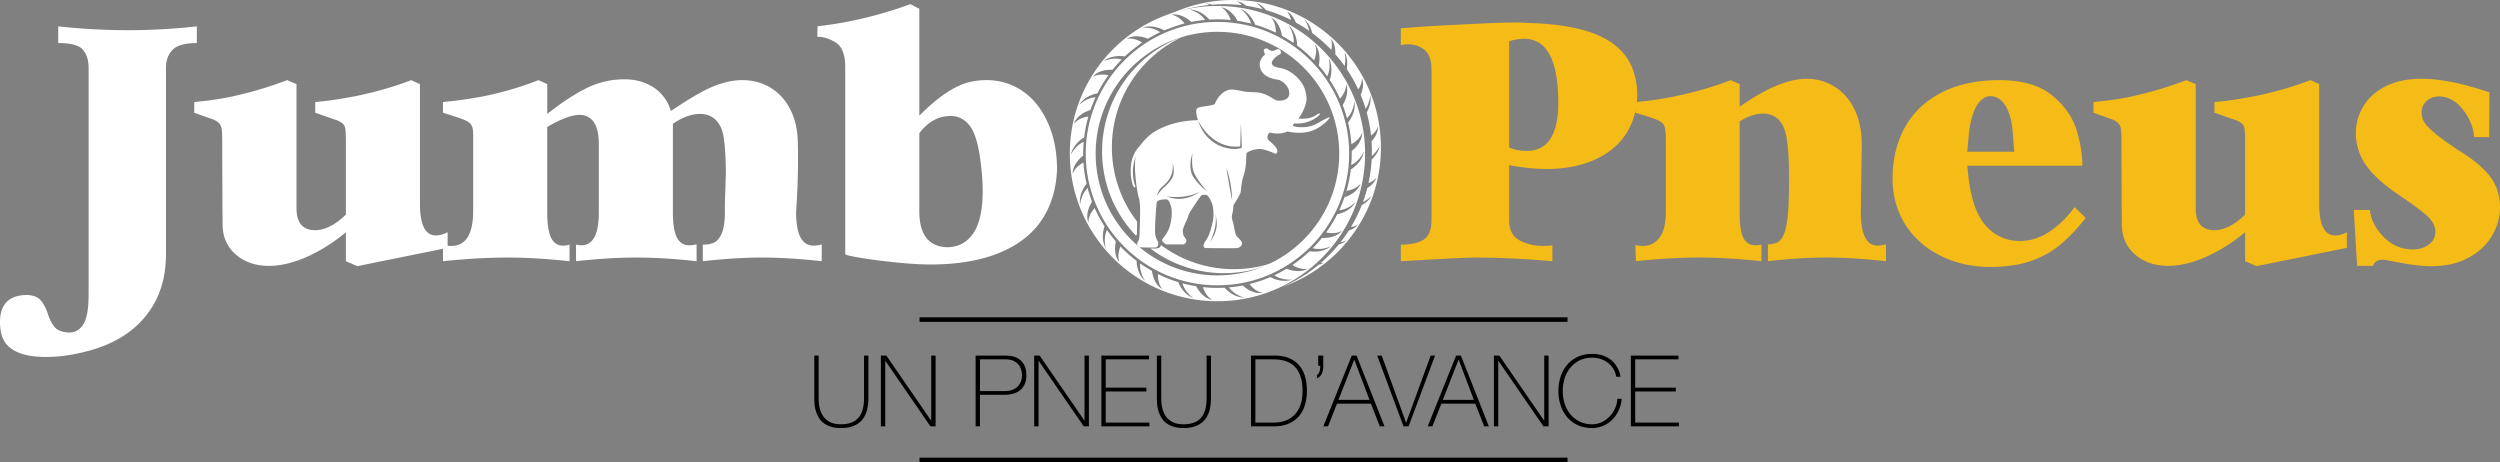
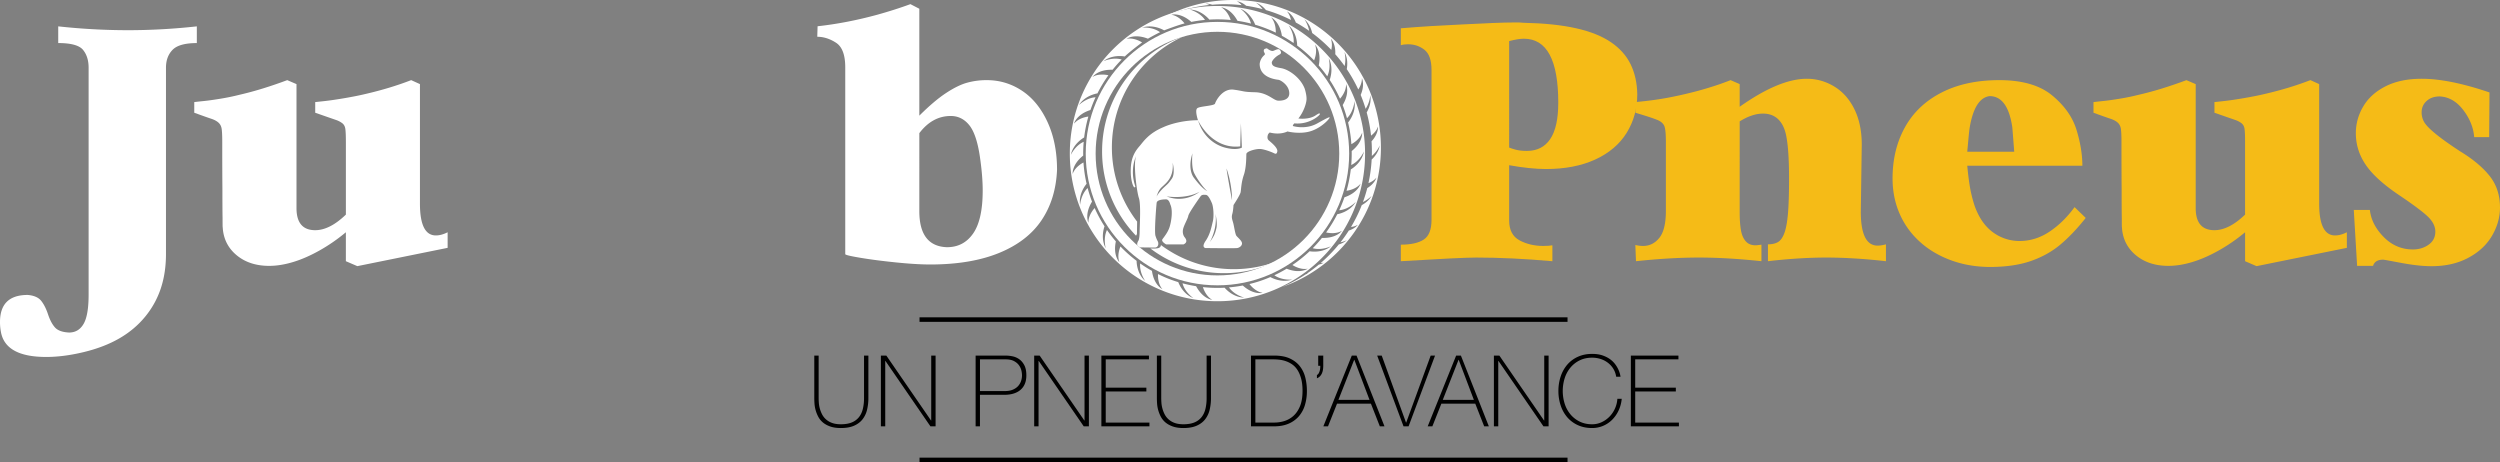
<svg xmlns="http://www.w3.org/2000/svg" viewBox="0 0 9112.67 1684.63">
  <rect x="0" y="0" width="9112.67" height="1684.63" fill="#808080" stroke="none" />
  <defs>
    <style>.cls-1,.cls-3{fill:#fff;}.cls-2{fill:none;}.cls-3{opacity:0.5;}.cls-4{fill:#f5bb17;}</style>
  </defs>
  <title>logo</title>
  <g id="Layer_2" data-name="Layer 2">
    <g id="Layer_1-2" data-name="Layer 1">
      <path class="cls-1" d="M4846.75,428.25c-1.9-1.33-1.14-3-45,21.46s-89.08,9.59-89.08,9.59c-.76-4,5.32-9.59,5.32-9.59,55.65,5.13,91.74-29.25,92.88-33s-2.85-3.23-2.85-3.23c-2.28.38-11,6.08-11,6.08-25.07,18-64.39,12.35-64.39,12.35,19-23.55,29.25-54.51,29.82-70.28S4756,324,4756,324c-14.62-39.89-57.36-70.85-86.61-75.59s-31.53-10.45-33.43-17.85,9.5-18.43,15.2-23.36a73.92,73.92,0,0,1,13.67-8.83c5.51-3.42,6.27-8.26,1-15.86s-17.09.76-25.26,3-21.08-8.36-21.08-8.36c-2.61-1.95-5.68,0-5.68,0-11,1.71-6.2,12.9-6.2,12.9,5.57,7.66,1.39,10.44,1.39,10.44a49.32,49.32,0,0,0-17.4,32.36c0,51.85,61.94,57.07,68.9,58.11s39,19.14,39,49.41S4658,366.83,4658,366.83c-16.7-1.39-38.28-29.58-83.86-30.62s-36.19-3.83-77.25-9.39-65.42,41.41-67.86,50.46-55.68,9.4-65.07,17.4,2.78,43.5,2.78,43.5,48.14,107.28,154,95.41l2.42-84.65,3.53,89.14s-18.5,11.3-61.34,0c-43.18-11.4-82.48-45.83-98.58-99.89-75.51.7-125.62,25.06-125.62,25.06-55,23-73.77,53.59-87,68.9s-30.62,37.23-32.36,81.43,9,66.81,12.18,68.9,4.52-2.78,4.52-2.78c-21.92-63,3.13-111.7,3.13-111.7-11.83,27.49,2.09,131.19,9.74,153.81s3.13,95,2.78,122.14-4.18,32.71-4.18,32.71c-12.87,20.53,4.18,23.66,4.18,23.66v1.39l56.16.7c12.66-1,13.44-15.31,10.3-21.92s-3.83-6.26-8.7-20.53,2.78-108.92,4.18-120.4,23.32-12.88,34.45-12.88,15,17.75,15,17.75c11.48,22.62,3.13,67.85-3.13,85.6s-18.79,33.06-25.05,41.76,13.57,19.14,13.57,19.14h63c18.79-8.7,7-22.62,3.48-27.14s-8.7-16.35-4.18-31.67,16.35-34.8,18.3-45.58,40.16-64.72,44.68-71,11.14-5.92,19.49-5.22,15.66,16.35,21.57,29.58,8.35,49.07,3.48,67.86-9,45.24-26.1,70.29,0,26.1,0,26.1,106.83,1.39,115.18,0,18.1-8.35,17.4-17.75-16-20.88-20.53-27.14-8.35-35.5-11.83-47.67-6.61-19.49-3.13-31.32,4.52-32.71,4.52-32.71c2.78-4.52,24.36-37.23,26.1-47.33s2.09-35.14,11.48-62.29,8.91-66.44,9.3-76.32S4575,543.16,4590.91,543s44.26,11.4,50,14.06,12.73,8,15-5.32-24.5-34.19-31-39.89-5.13-14.25-3.61-19.56,7-9.31,7-9.31c39.32,10.26,64.58-3.8,64.58-3.8s47.48,12.16,88.13-2.09S4848.65,429.58,4846.75,428.25Zm-603,253.95c-11,10.18-24.06,25.57-28,34.73-.67,2.53-1,4.09-1,4.09a9.51,9.51,0,0,1,1-4.09c1.73-6.54,5.94-19.62,13.95-29.37,12.9-15.72,50.12-33.46,44.74-94.73,0,0,10.42,39.59-3.23,58.73C4258,669.95,4259.2,667.88,4243.75,682.2Zm8.47,33.58s68.93,11.69,120.53-16.93C4372.75,698.85,4321.15,743.19,4252.22,715.78Zm99.6-67.92s-24.63-28-5.28-88.89c0,0-5.24,48,6,71.35s36.68,57.64,48,66.11C4400.56,696.43,4384.87,692,4351.82,647.86Zm82,184.38c-5.65,23-9.5,29.79-24.36,50.83,0,0,29-48.78,21-103.6C4430.39,779.47,4438.63,812.53,4433.79,832.25Zm57.06-102s-18.54-98.36-20.15-116.1C4470.7,614.2,4490.76,666.35,4490.86,730.29Z" />
      <path class="cls-1" d="M4437.67,79.8c-265.16,0-480.12,215-480.12,480.12s215,480.12,480.12,480.12,480.12-215,480.12-480.12S4702.84,79.8,4437.67,79.8Zm0,924.09c-245.2,0-444-198.77-444-444s198.77-444,444-444,444,198.77,444,444S4682.87,1003.89,4437.67,1003.89Z" />
      <path class="cls-1" d="M4646.9,955.19a444.71,444.71,0,0,1-415.25-62c-.29,4.24-2.4,9.37-10.31,11.31s-19.49,1.75-28.22,1.17a444.44,444.44,0,0,0,453.78,49.47Z" />
      <path class="cls-1" d="M4144.92,807.78a442,442,0,0,1-92-270.58c0-178.9,105.82-333.08,258.28-403.38-171.4,61.51-294,225.43-294,418A442.47,442.47,0,0,0,4141,859.29l3.31-6.52Z" />
      <path class="cls-2" d="M4171,100.33c12.46,0,37.13,2.21,57.3,16.83l.38-.17C4208.16,102.27,4183.14,100.3,4171,100.33Z" />
      <path class="cls-2" d="M4162.92,100.63l.88-.08a84.24,84.24,0,0,1,25.9-4.27A84.33,84.33,0,0,0,4162.92,100.63Z" />
      <path class="cls-2" d="M4106.42,141.45l.52-.1c1.35-.95,14-9.35,36.79-9C4119.36,131.88,4106.42,141.45,4106.42,141.45Z" />
      <path class="cls-2" d="M4117.17,140.31c24-.21,45.55,14.23,45.55,14.23l.19-.12C4160.84,153.07,4140.08,140,4117.17,140.31Z" />
      <path class="cls-2" d="M4925.7,601.16,4924.46,617s39.5-22.16,47.22-65C4971.69,551.91,4957.26,586.3,4925.7,601.16Z" />
      <path class="cls-2" d="M4914,446.08s30-33.92,23.2-77c0,0-2.31,37.22-27.22,61.64Z" />
      <path class="cls-2" d="M4914,446.08s30-33.92,23.2-77c0,0-2.31,37.22-27.22,61.64Z" />
      <path class="cls-2" d="M4925.7,601.16,4924.46,617s39.5-22.16,47.22-65C4971.69,551.91,4957.26,586.3,4925.7,601.16Z" />
      <path class="cls-2" d="M4914,446.08s30-33.92,23.2-77c0,0-2.31,37.22-27.22,61.64Z" />
      <path class="cls-2" d="M4925.7,601.16,4924.46,617s39.5-22.16,47.22-65C4971.69,551.91,4957.26,586.3,4925.7,601.16Z" />
      <path class="cls-1" d="M4106.94,141.35l-.14.1a53.48,53.48,0,0,1,10.37-1.14A53.86,53.86,0,0,0,4106.94,141.35Z" />
      <path class="cls-1" d="M4163.8,100.56l-.25.08s2.79-.29,7.39-.3C4167.53,100.32,4165,100.46,4163.8,100.56Z" />
      <path class="cls-2" d="M4914,446.08s30-33.92,23.2-77c0,0-2.31,37.22-27.22,61.64Z" />
      <path class="cls-2" d="M4925.7,601.16,4924.46,617s39.5-22.16,47.22-65C4971.69,551.91,4957.26,586.3,4925.7,601.16Z" />
      <path class="cls-2" d="M4914,446.08s30-33.92,23.2-77c0,0-2.31,37.22-27.22,61.64Z" />
      <path class="cls-2" d="M4925.7,601.16,4924.46,617s39.5-22.16,47.22-65C4971.69,551.91,4957.26,586.3,4925.7,601.16Z" />
      <path class="cls-2" d="M4914,446.08s30-33.92,23.2-77c0,0-2.31,37.22-27.22,61.64Z" />
      <path class="cls-2" d="M4925.7,601.16,4924.46,617s39.5-22.16,47.22-65C4971.69,551.91,4957.26,586.3,4925.7,601.16Z" />
      <path class="cls-2" d="M4914,446.08s30-33.92,23.2-77c0,0-2.31,37.22-27.22,61.64Z" />
      <path class="cls-2" d="M4925.7,601.16,4924.46,617s39.5-22.16,47.22-65C4971.69,551.91,4957.26,586.3,4925.7,601.16Z" />
      <path class="cls-2" d="M4914,446.08s30-33.92,23.2-77c0,0-2.31,37.22-27.22,61.64Z" />
      <path class="cls-2" d="M4925.7,601.16,4924.46,617s39.5-22.16,47.22-65C4971.69,551.91,4957.26,586.3,4925.7,601.16Z" />
      <path class="cls-2" d="M4914,446.06v0s30-33.92,23.2-77c0,0,0,.31-.07.88C4943.23,411,4916.22,443.47,4914,446.06Z" />
      <path class="cls-2" d="M4925.7,601.16,4924.46,617s39.5-22.16,47.22-65C4971.69,551.91,4957.26,586.3,4925.7,601.16Z" />
-       <path class="cls-1" d="M4907.71,695.29l-7.56,24,.45-.16q4.06-11.81,7.53-23.88Z" />
      <path class="cls-2" d="M4925.79,616.15c6.89-4.27,39-26,45.9-64.25,0,0-14.23,33.88-45.31,48.91.44-.2.95-.45,1.54-.76C4932.12,597.88,4925.81,616.1,4925.79,616.15Z" />
      <path class="cls-2" d="M4901.72,761.85l.74-.26Z" />
      <path class="cls-2" d="M4904.21,760.92l1.14-.45Z" />
      <path class="cls-2" d="M4890.15,765.11l.4-.08Z" />
      <path class="cls-2" d="M4886.84,765.71l.63-.1Z" />
      <path class="cls-2" d="M4893.29,764.4l.28-.07Z" />
      <path class="cls-2" d="M4896.26,763.61l.31-.08Z" />
      <path class="cls-2" d="M4899.07,762.75l.46-.14Z" />
      <path class="cls-2" d="M4883.36,766.18l1-.11Z" />
-       <path class="cls-2" d="M4941.34,736.57c-20.54,34.35-60,42.88-66.28,44l-.07.15s44.72-7.17,66.77-44.75a113.44,113.44,0,0,1-33,23A113.65,113.65,0,0,0,4941.34,736.57Z" />
      <path class="cls-2" d="M4906.55,760l1.65-.71Z" />
      <path class="cls-2" d="M4834.1,847.33l0,0c.55.13,1.63.37,3.13.66C4835.23,847.62,4834.1,847.33,4834.1,847.33Z" />
      <path class="cls-2" d="M3971.14,701.68h0C3942.91,747.53,3958,778,3958,778c0-.22,0-.44,0-.65C3956.44,773.75,3945,744.42,3971.14,701.68Z" />
      <path class="cls-2" d="M3970.23,738.86a94.44,94.44,0,0,1,10.56-14" />
      <path class="cls-2" d="M3961.33,368.71c-47.71,16.77-55.68,48-55.68,48,.43-.54.88-1.05,1.32-1.56C3909,409.27,3920,383.56,3961.33,368.71Z" />
      <path class="cls-2" d="M4050.61,254.15c-50.4-.1-68.32,26.59-68.32,26.59.52-.32,1-.61,1.56-.91C3987.48,275.22,4006.37,254.34,4050.61,254.15Z" />
      <path class="cls-1" d="M4437.67,21.8c-297.19,0-538.12,240.92-538.12,538.12S4140.48,1098,4437.67,1098s538.12-240.92,538.12-538.12S4734.87,21.8,4437.67,21.8ZM4900.6,719.12a485.55,485.55,0,0,1-19.09,47.24l1.84-.19,1-.11c.83-.1,1.66-.23,2.48-.36l.63-.1q1.35-.23,2.68-.5l.4-.08c.93-.19,1.84-.41,2.75-.63l.28-.07c.91-.23,1.8-.47,2.69-.73l.31-.08c.85-.25,1.67-.51,2.5-.77l.46-.14c.74-.24,1.46-.5,2.19-.76l.74-.26c.59-.22,1.17-.44,1.75-.67l1.14-.45,1.2-.5,1.65-.71.54-.25a113.44,113.44,0,0,0,33-23c-22,37.58-66.77,44.75-66.77,44.75l-.49.07a487.49,487.49,0,0,1-40.66,66.46l.23.06,0,0s1.13.29,3.11.68c9.24,1.75,34.75,5,54.36-6.87,0,0-19.16,28.09-72.87,26A492.39,492.39,0,0,1,4785,904.74c33.47,9.17,66.63-7.3,66.63-7.3-32.46,26.25-74.53,19-78,18.4A491.62,491.62,0,0,1,4710.94,966c2.64,1.74,29.45,18.78,56,13.31,0,0-27.37,19.93-77.05.12a488.49,488.49,0,0,1-44.82,23.92c28.47,20,65.34,15.58,65.34,15.58-41.12,14.44-79.87-9-79.87-9a462.24,462.24,0,0,1-76.14,25.4c1.84,2.51,21.06,27.86,47.86,32,0,0-32.57,9.17-72.24-26.66a489.47,489.47,0,0,1-50.3,6.91c19.76,28.54,55.75,37.23,55.75,37.23-42.36-.75-70.17-34.27-71.68-36.13q-13,.68-26.08.69a494.84,494.84,0,0,1-53-2.84c.65,2.22,10.06,33.29,34.22,46.42,0,0-33.82-2.42-59-49.73a485.76,485.76,0,0,1-49.64-10.59c8.85,33.66,39.89,54.12,39.89,54.12-40.73-15.49-55.23-58.4-55.23-58.4-26.94-8-49.15-17.17-73.94-29.42-.22,3.58-1.64,35,16.07,55.18,0,0-30.78-13.93-38.13-66.8a489.58,489.58,0,0,1-43-27.09c-3.19,34.53,18.73,64.28,18.73,64.28-31.59-27.52-31.67-70.44-31.63-73.69a491.87,491.87,0,0,1-58.92-52.39c-1.51,3.48-13.44,32.38-3.73,57.32,0,0-24.15-23.58-13-75.73A491.77,491.77,0,0,1,4035,838.25c-14.77,31.35-4.33,66.78-4.33,66.78-20.31-36.69-5.67-77.09-4.55-80.07a487.1,487.1,0,0,1-36-66.63l-.12.12a94.42,94.42,0,0,0-10.56,14c-6.14,9.84-12.53,23.83-12,38.9l-.17-.38c0,.22,0,.43,0,.65,0,0-15.14-30.5,13.09-76.36h0l.15-.24a485.58,485.58,0,0,1-16-49.61c-24.9,24.23-27.5,61.21-27.5,61.21-6.24-41.55,21.67-74.34,23.68-76.64a489,489,0,0,1-11.36-77.73c-3.36,1.71-31,16.39-39.39,41.81,0,0-3.62-33.69,38.4-66.86,0-2.41-.06-4.83-.06-7.25q0-21.81,1.88-43.14c-31.7,14.13-46.91,47.88-46.91,47.88,8.36-40.36,44.63-61.43,48.54-63.59a487,487,0,0,1,15.38-76.21c-4.94.56-35,4.73-51.32,25.11,0,0,.11-.44.39-1.23-.45.51-.9,1-1.33,1.56,0,0,8-31.25,55.68-48q2-.73,4.15-1.42a486.3,486.3,0,0,1,18.63-46.38c-34.55,2.24-60.5,28.47-60.5,28.47,21.39-34,61.29-41.62,67.32-42.59a485.75,485.75,0,0,1,40-66,5.22,5.22,0,0,1-.49-.2,97.18,97.18,0,0,0-21.22-2.33c-10.89.06-23,.85-34.26,7.8,0,0-1.43.82-1.94,1.14,0,0,17.92-26.69,68.32-26.59q2.39,0,4.88.06a492.51,492.51,0,0,1,33.17-37.38c-33.42-9.67-66.88,6.46-66.88,6.46,32.34-25.52,73.65-18.35,78.08-17.49,22.25-21.23,63.07-51.13,63.07-51.13l-.19-.14s-21.56-14.44-45.55-14.23a53.48,53.48,0,0,0-10.37,1.14l.14-.1-.52.1s12.94-9.57,37.31-9.13c11.15.15,24.71,2.4,40.55,8.64,0,0,25.49-14.78,44.2-23.61l-.23-.2c-20.17-14.62-44.83-16.79-57.3-16.83-4.61,0-7.39.3-7.39.3l.25-.08-.88.08a84.33,84.33,0,0,1,26.78-4.35c30-.31,53.61,14.34,53.61,14.34s49-18.92,74.86-25.42l-.31.07s-20.17-27.61-48.42-31.57c0,0,32.65-9.65,73,26.07l-.31.07a482.64,482.64,0,0,1,50.14-7.25c-19.53-28.91-55.72-37.89-55.72-37.89,43.56,1.06,71.52,36.69,71.52,36.69,9.94-.6,19.57-.89,29.66-.89q24.38,0,48.16,2.36c-.83-2.7-10.72-33.55-34.83-46.3,0,0,34,2,59.74,49.33a460.36,460.36,0,0,1,49.12,10c-8.58-33.74-39.46-54.44-39.46-54.44,39,15.18,53.58,55.41,54.69,58.62a486,486,0,0,1,75.09,28.86c0-.17,2.23-34.16-16.83-55.29,0,0,31.2,13.57,39.16,66.8a489.91,489.91,0,0,1,42.71,26.34c3.55-34.66-18.37-64.73-18.37-64.73,31.67,27.88,31.3,71.21,31.25,73.92a491.94,491.94,0,0,1,61.78,54.16c1.13-2.62,13.38-32.2,3.27-57.5,0,0,24.48,23.46,13.66,76a491.61,491.61,0,0,1,31,39.51c15.15-31.22,5.06-66.83,5.06-66.83,19.49,36.07,5.55,75.34,3.83,79.86a488,488,0,0,1,37.66,68.59c2.71-3,23.14-26.37,22-53,0,0,15.31,30.26-12.33,76.19a486.54,486.54,0,0,1,15.77,47.94c24.86-24.42,27.16-61.58,27.16-61.58,0,.24.06.48.1.71.05-.57.07-.88.07-.88,6.81,43-23.2,77-23.2,77v0l-.16.19a471.75,471.75,0,0,1,12,79.08c2.57-1.31,30.87-16.24,39.24-42.14,0,0,3.86,33.76-38.12,67.26.06,3.15.1,6.31.1,9.48q0,20.88-1.73,41.32c.29-.11.63-.25,1-.43,31.08-15,45.31-48.91,45.31-48.91-6.89,38.23-39,60-45.9,64.25h0a14.78,14.78,0,0,1-2,1.17,487.16,487.16,0,0,1-15.6,77.92c4-.5,34.72-5,51.18-26C4959.31,669.25,4951.31,702.14,4900.6,719.12Z" />
      <path class="cls-1" d="M3958,777.38c.11.25.17.38.17.38-.51-15.08,5.88-29.06,12-38.9C3964.13,748.56,3957.73,762.41,3958,777.38Z" />
      <path class="cls-3" d="M3958,777.38c.11.25.17.38.17.38-.51-15.08,5.88-29.06,12-38.9C3964.13,748.56,3957.73,762.41,3958,777.38Z" />
      <path class="cls-1" d="M4891.57,841.14c-19.61,11.91-45.12,8.61-54.36,6.87C4846,849.71,4871.68,853.22,4891.57,841.14Z" />
      <path class="cls-3" d="M4891.57,841.14c-19.61,11.91-45.12,8.61-54.36,6.87C4846,849.71,4871.68,853.22,4891.57,841.14Z" />
      <path class="cls-1" d="M4887.47,765.61q1.35-.23,2.68-.5Q4888.82,765.38,4887.47,765.61Z" />
      <path class="cls-3" d="M4887.47,765.61q1.35-.23,2.68-.5Q4888.82,765.38,4887.47,765.61Z" />
      <path class="cls-1" d="M4884.36,766.07c.83-.1,1.66-.23,2.48-.36C4886,765.84,4885.19,766,4884.36,766.07Z" />
      <path class="cls-3" d="M4884.36,766.07c.83-.1,1.66-.23,2.48-.36C4886,765.84,4885.19,766,4884.36,766.07Z" />
      <path class="cls-1" d="M4902.45,761.59c.59-.22,1.17-.44,1.75-.67C4903.63,761.14,4903,761.37,4902.45,761.59Z" />
      <path class="cls-3" d="M4902.45,761.59c.59-.22,1.17-.44,1.75-.67C4903.63,761.14,4903,761.37,4902.45,761.59Z" />
      <path class="cls-1" d="M4905.34,760.47l1.2-.5Z" />
      <path class="cls-3" d="M4905.34,760.47l1.2-.5Z" />
      <path class="cls-1" d="M4908.2,759.26l.54-.25Z" />
      <path class="cls-3" d="M4908.2,759.26l.54-.25Z" />
      <path class="cls-1" d="M4893.57,764.33q1.36-.34,2.69-.73C4895.38,763.86,4894.48,764.11,4893.57,764.33Z" />
      <path class="cls-3" d="M4893.57,764.33q1.36-.34,2.69-.73C4895.38,763.86,4894.48,764.11,4893.57,764.33Z" />
      <path class="cls-1" d="M4890.54,765c.93-.19,1.84-.41,2.75-.63C4892.38,764.63,4891.47,764.84,4890.54,765Z" />
      <path class="cls-3" d="M4890.54,765c.93-.19,1.84-.41,2.75-.63C4892.38,764.63,4891.47,764.84,4890.54,765Z" />
      <path class="cls-1" d="M4896.57,763.52c.85-.25,1.67-.51,2.5-.77C4898.24,763,4897.42,763.28,4896.57,763.52Z" />
      <path class="cls-3" d="M4896.57,763.52c.85-.25,1.67-.51,2.5-.77C4898.24,763,4897.42,763.28,4896.57,763.52Z" />
      <path class="cls-1" d="M4899.53,762.61c.74-.24,1.46-.5,2.19-.76C4901,762.11,4900.27,762.37,4899.53,762.61Z" />
      <path class="cls-3" d="M4899.53,762.61c.74-.24,1.46-.5,2.19-.76C4901,762.11,4900.27,762.37,4899.53,762.61Z" />
      <path class="cls-2" d="M5029.43,530.1s-9.23,22-29,38.36q-.2,6.64-.56,13.24C5011.42,570.89,5025.2,553.62,5029.43,530.1Z" />
      <path class="cls-2" d="M5017.06,647.44c-7.86,10-19,16.29-28.91,20.15q-2,9.09-4.3,18.05C5011.92,668.53,5017.06,647.44,5017.06,647.44Z" />
      <path class="cls-2" d="M4994.94,347.32s0,.31-.07.88c0-.24-.06-.47-.09-.71,0,0-1.63,26.28-16.94,49.16q2,6.61,3.83,13.29C4989.7,396.07,4999.06,373.37,4994.94,347.32Z" />
      <path class="cls-2" d="M4999.51,714.21a113.52,113.52,0,0,1-31.44,22.25q-2.06,5.64-4.26,11.22C4976.33,740.93,4990,730.39,4999.51,714.21Z" />
      <path class="cls-2" d="M5022.86,461.38c-4.77,14.75-16,25.94-25.26,33.09q1.09,10.25,1.8,20.62C5025.74,486.61,5022.86,461.38,5022.86,461.38Z" />
      <path class="cls-2" d="M4949.31,819.33a61.59,61.59,0,0,1-24.67,8q-3.94,6.58-8.06,13C4940.1,832.81,4949.31,819.33,4949.31,819.33Z" />
      <path class="cls-2" d="M4824.66,957.51a53.45,53.45,0,0,1-10.53,1.07q-3.47,3-7,5.93C4818.65,961.9,4824.66,957.51,4824.66,957.51Z" />
      <path class="cls-2" d="M4909.36,875.64a109,109,0,0,1-23.23,7.65q-3,3.88-6.17,7.69A85.75,85.75,0,0,0,4909.36,875.64Z" />
      <path class="cls-2" d="M4394.24,12.89a99.06,99.06,0,0,1,14.51,5.24q4.94-.5,9.91-.91A83.8,83.8,0,0,0,4394.24,12.89Z" />
      <path class="cls-2" d="M4691.1,41.83c8.25,9.15,12.51,20.72,14.69,30.9q8.92,4.51,17.65,9.34C4711.42,50.69,4691.1,41.83,4691.1,41.83Z" />
      <path class="cls-2" d="M4508.75,4.76a59.3,59.3,0,0,1,17.13,14.08q8.31,1,16.54,2.17C4524.34,5.7,4508.75,4.76,4508.75,4.76Z" />
      <path class="cls-2" d="M4578.14,9.64a113.27,113.27,0,0,1,24.18,23.66q6.16,1.64,12.26,3.42C4606,26.34,4594.15,15.88,4578.14,9.64Z" />
      <path class="cls-2" d="M4327.18,31.9c.81.11,1.61.25,2.41.4q3.05-.79,6.12-1.54A38.91,38.91,0,0,0,4327.18,31.9Z" />
      <path class="cls-2" d="M4754.61,70.24a112.94,112.94,0,0,1,17.41,42.2q5.57,3.91,11,8C4779.57,105.11,4771.83,85.4,4754.61,70.24Z" />
      <path class="cls-2" d="M4900.65,189.47s7,24.81.54,51.16q4,5.64,7.9,11.37C4911.94,236.23,4912.94,212.22,4900.65,189.47Z" />
      <path class="cls-2" d="M4768.13,997.13s-1.82.22-5,.33l-3,2A81.82,81.82,0,0,0,4768.13,997.13Z" />
      <path class="cls-2" d="M4850.91,140.82c5.68,14.2,4.3,29.75,1.81,41.12q7.36,7.73,14.41,15.75C4869.4,158.57,4850.91,140.82,4850.91,140.82Z" />
      <path class="cls-2" d="M4964.17,284.92c.69,16.28-6.7,31.35-13.15,41.29q4.55,9.79,8.7,19.79C4976.17,308.67,4964.17,284.92,4964.17,284.92Z" />
      <path class="cls-1" d="M4495.42,0a535.73,535.73,0,0,0-253.19,63.17,532.74,532.74,0,0,1,87.36-30.87c-.8-.15-1.6-.29-2.41-.4a38.91,38.91,0,0,1,8.52-1.14,535.25,535.25,0,0,1,73-12.63,99.06,99.06,0,0,0-14.51-5.24,83.8,83.8,0,0,1,24.42,4.32q22.45-1.88,45.4-1.9a542.41,542.41,0,0,1,61.82,3.52,59.3,59.3,0,0,0-17.13-14.08s15.6.94,33.66,16.25a534,534,0,0,1,59.91,12.3,113.27,113.27,0,0,0-24.18-23.66c16,6.23,27.9,16.7,36.44,27.08a533.16,533.16,0,0,1,91.21,36c-2.18-10.18-6.44-21.75-14.69-30.9,0,0,20.32,8.85,32.35,40.24A537,537,0,0,1,4772,112.44a112.94,112.94,0,0,0-17.41-42.2c17.21,15.16,25,34.87,28.44,50.15a539.75,539.75,0,0,1,69.67,61.55c2.49-11.37,3.87-26.92-1.81-41.12,0,0,18.49,17.75,16.22,56.87a539.38,539.38,0,0,1,34.06,42.93c6.48-26.35-.54-51.16-.54-51.16,12.29,22.75,11.29,46.76,8.43,62.54A535.65,535.65,0,0,1,4951,326.21c6.45-9.94,13.84-25,13.15-41.29,0,0,12,23.74-4.45,61.08a532.44,532.44,0,0,1,18.12,50.64c15.3-22.88,16.94-49.16,16.94-49.16,0,.24.06.48.09.71.05-.57.07-.88.07-.88,4.13,26.05-5.24,48.75-13.27,62.61a534.45,534.45,0,0,1,15.94,84.53c9.26-7.15,20.49-18.33,25.26-33.09,0,0,2.88,25.23-23.46,53.71q1.24,18.25,1.25,36.82,0,8.3-.26,16.55c19.81-16.4,29-38.36,29-38.36-4.24,23.52-18,40.78-29.6,51.59a536.58,536.58,0,0,1-11.68,85.9c9.91-3.86,21-10.12,28.91-20.15,0,0-5.13,21.08-33.21,38.21a531.54,531.54,0,0,1-15.78,50.82,113.52,113.52,0,0,0,31.44-22.25c-9.49,16.18-23.18,26.71-35.7,33.47a534.54,534.54,0,0,1-39.17,79.67,61.59,61.59,0,0,0,24.67-8s-9.21,13.48-32.73,21.06q-14.19,22.21-30.45,42.89a109,109,0,0,0,23.23-7.65A85.75,85.75,0,0,1,4880,891a540,540,0,0,1-65.83,67.61,53.45,53.45,0,0,0,10.53-1.07s-6,4.38-17.53,7a538.86,538.86,0,0,1-44,33c3.14-.12,5-.33,5-.33a81.82,81.82,0,0,1-8,2.35A535.31,535.31,0,0,1,4673.8,1046c209.52-73.59,359.74-273.17,359.74-507.84C5033.53,240.92,4792.61,0,4495.42,0Z" />
      <path class="cls-1" d="M251.67,1212.1q34.78,0,53.06-31.58T323,1074.19V246.75q0-40-20.3-64.89t-90.44-24.92V96.1a2363.41,2363.41,0,0,0,253.19,14,2299.25,2299.25,0,0,0,252-14V157q-64.36,0-88.41,24.64T605,246.8V926.1q0,67.8-18.58,124.33a321.34,321.34,0,0,1-56.91,103.45q-38.32,46.95-93.77,79.13t-129.48,50.13q-74,18-137.89,18-148,0-164.89-90.62A187.31,187.31,0,0,1,0,1173.86q0-98.77,100.91-98.77,34.22,2.91,49,21.19t25.23,49.64q10.45,31.34,25.52,47.89T251.67,1212.1Z" />
      <path class="cls-1" d="M810.13,518.72q0-36.52-2.33-50.13t-11.87-22q-9.56-8.39-26.37-13.91t-61.45-21.73V372.08q14.51-1.73,36.58-4t58-8.12q36-5.79,70.25-14.48Q916,335.58,959.67,322T1047,292.1l33.75,14.48V758.52q0,80.53,68.3,80.53,52.66,0,111.7-56.78V518.64q0-35.34-2-49t-11.58-20.86A81.85,81.85,0,0,0,1223.94,437q-13.59-4.64-74.94-26.08V372.05q1.15,0,32.73-3.47t75.34-11q43.73-7.52,72.72-14.48,91.15-20.86,169-51l31.94,14.48V742.3q0,115.88,58,115.88,20.3,0,42.91-11.59v56.83L1302.52,970.1l-41.81-18V846.58a630.58,630.58,0,0,1-96.11,66.48q-50.23,28.17-96.37,42.09T981.41,969.1q-70.27,0-116.42-36.8t-52.55-95.36q-.59-8.11-.87-10.14t-.28-31.59q-.59-29.55-.58-102.59Q810.12,619.58,810.13,518.72Z" />
-       <path class="cls-1" d="M1850.66,938.77q-107.25,0-236,13.33V893a135.92,135.92,0,0,0,29.56,3.48q80.58,0,80.59-128V492.58q0-24.91-6.09-35.92t-24.92-19.12q-18.84-8.11-79.14-26.66V372.07q3.49-.59,33.94-3.77t74.83-10.44q44.37-7.24,75.12-14.78,80.72-18.52,164.33-51l31.94,14.45v108.7q75.26-59.86,141.27-93a309.31,309.31,0,0,1,140.7-33.14q41.67,0,76.42,14.25t58.48,40.42a150.4,150.4,0,0,1,33.58,61q102.68-69.35,157.52-91t103-21.69q41.77,0,78,15.06a183.23,183.23,0,0,1,63.23,43.47q27,28.41,42.94,69t17.7,89.8q1.15,24.94,1.16,72.44,0,86.91-7,192.38,0,121.1,63.78,121.09a92.93,92.93,0,0,0,29.58-4.64V952.1q-118.36-13.31-218.16-13.33-96.33,0-215.27,13.33V891.8q24.33,0,40.86-7.53t27.81-32.75q11.3-25.22,11.88-76.25V759q0-24.91,1.17-53.33,1.15-37.69,2.31-73,0-73-7-125.81-5.23-44-27.83-67.81t-59.69-23.78q-45.8,0-98.53,35.94V774.11q0,62.63,14.48,91.33t45.8,28.69a107.42,107.42,0,0,0,26.08-3.48V952.1q-121.17-13.31-219.7-13.33-100.87,0-219.7,13.33V891.8q15,2.34,19,2.33,64,0,64-118.86V523.66q0-51.59-18.17-78.27t-52.77-26.67q-41.53,0-117.06,44.06V773q0,64.95,14.13,93.64t43.55,28.69a85.12,85.12,0,0,0,23.64-3.48v60.3Q1953.26,938.79,1850.66,938.77Z" />
      <path class="cls-1" d="M3081,245.39q0-67.87-33.63-89.62T2979,134l1.16-38.3q106.22-11.58,218.8-42.34,64.41-18,119.56-38.28L3351,31.91V421.63q53.91-53.77,96.8-82.11t76.81-37.87a265.47,265.47,0,0,1,72.17-9.55q70.13,0,128.39,38.56t93,113.92Q3853,520,3853,619.11q-4.64,106.69-56.56,183.8T3641.6,922.07q-103,42-250.84,42-50.48,0-124.72-7.53t-129.62-16.83Q3081,930.46,3081,926.39Zm270,524.09q0,128.13,100.73,131.61,60.8,0,95.53-50.14T3582,694.69q0-53.91-10.42-124.64-12.16-81.75-39.08-114.5t-66.87-32.77q-67.17,0-114.62,62.61Z" />
      <path class="cls-4" d="M5381.75,938.77q-56.62,0-275.64,13.33V891.82q55.08,0,83.49-18.55T5218,801.38V255.3q0-53.32-25.52-73.61t-60.28-20.3q-15.66,0-26.09,3.47V103.1q109.13-9,223.47-14,136.59-7.15,185.23-7.16H5538q7.5.59,16.78,1.16,112.13,2.32,190.44,20T5872,153.86q48.56,33,71.67,80.33T5968,342.93q0,78.89-38.69,141.23T5815,581.3q-75.61,34.8-179.51,34.8-57.14,0-134.5-13.89V803.77q0,52.13,38,72.41t85.92,20.27q22.24,0,33.67-2.31v58Q5507.7,938.79,5381.75,938.77ZM5501,537.91q6.28,2.91,23.16,7.55t41.47,4.64q56,0,85.2-43.5T5680,374.32q0-233.2-125.25-233.22-20.58,0-53.75,8.7Z" />
      <path class="cls-4" d="M5963.27,952.1,5960.94,893a116.3,116.3,0,0,0,28.41,3.48q35.34,0,59.13-29.55t23.78-98.5V518.66q0-42.89-4.94-57.38t-23.47-22.87q-18.56-8.39-82.91-27.53V372.07q64.41-5.79,117.23-15.64t109.7-24.92q68-18.54,120.27-39.41l33.11,14.44v82.63q144.28-102,244.52-102.06,53.88,0,100.53,28.41t73.3,82.91q26.65,54.52,26.66,128.72l-3.48,244.66q0,123.52,61.45,123.5,12.75,0,30.16-4.64V952.1Q6755.55,938.79,6657,938.77q-97.38,0-212.73,13.33V890.64q22.57,0,36.75-8.41t23.16-32.75q9-24.35,13-70.16t4.06-126.39q0-101.44-9.27-151.89-6.94-42.33-28.64-64.64t-57-22.33q-39.37,0-85.08,28.41V774.11q0,37.13,4.34,63.5T6363,879.07q13,15.07,36.17,15.06,5.2,0,21.42-2.33v60.3q-124.78-13.31-228.06-13.33Q6088,938.77,5963.27,952.1Z" />
      <path class="cls-4" d="M7287.41,292.1q125.34,0,192.67,55.58T7568.88,473q21.47,69.75,21.49,131.11H7170.75q5.2,54,11.31,85.86a474.15,474.15,0,0,0,16,61.48q15.09,41.77,38.87,69.61a162.74,162.74,0,0,0,124.2,57.42q58.62,0,109.69-34.2T7561.93,755l40.63,39.34q-45.28,57.28-91.41,96.33t-108.53,60.75Q7340.22,973.09,7252,973.1q-77.2-.59-143.36-25.47t-113.47-68.92a296.16,296.16,0,0,1-72-102.2q-24.66-58.2-24.66-126,0-105.37,45.26-186.75T7077.3,337.27Q7165.52,292.11,7287.41,292.1Zm-116.66,261H7342q-1.73-22.59-3.48-44.89T7335,463.88q-16.83-113.55-83-113.56-54.56,7.55-72.55,115.88-1.73,11-4.36,39.69T7170.75,553.1Z" />
      <path class="cls-4" d="M7732.94,518.72q0-36.52-2.33-50.13t-11.87-22q-9.56-8.39-26.37-13.91t-61.45-21.73V372.08q14.51-1.73,36.58-4t58-8.12q36-5.79,70.25-14.48,43.05-9.84,86.7-23.47t87.28-29.86l33.75,14.48V758.52q0,80.53,68.3,80.53,52.67,0,111.7-56.78V518.64q0-35.34-2-49t-11.58-20.86A81.86,81.86,0,0,0,8146.75,437q-13.59-4.64-74.94-26.08V372.05q1.15,0,32.74-3.47t75.34-11q43.73-7.52,72.72-14.48,91.15-20.86,169-51l31.94,14.48V742.3q0,115.88,58,115.88,20.3,0,42.91-11.59v56.83L8225.33,970.1l-41.81-18V846.58a630.53,630.53,0,0,1-96.11,66.48q-50.23,28.17-96.37,42.09t-86.81,13.94q-70.26,0-116.42-36.8t-52.55-95.36q-.58-8.11-.87-10.14t-.28-31.59q-.59-29.55-.58-102.59Q7732.94,619.58,7732.94,518.72Z" />
      <path class="cls-4" d="M8591.86,969.1l-12.19-204h58.64q5.81,53.48,50.52,98.81t106.25,45.33q33.09,0,57.47-17.39t24.39-47.55q0-28.41-27-54.5t-107.12-80Q8658.63,653,8622.92,600.21t-35.7-114.81q0-51.61,27-97.41t81.28-73.34q54.28-27.54,131.52-27.55,101,0,247.34,49.86l-1.17,162.94h-54.58q-4.08-52.17-40.06-99.14t-85.92-49.28q-29,0-47.33,16.53T8827,409.47a69.41,69.41,0,0,0,9.58,36q9.56,16.24,40.92,42t88.84,63.5q70.83,42.91,108.56,90.47t37.75,114.81q0,53.37-29,103t-86.22,80.31q-57.19,30.73-134.41,30.73-46.45,0-110-11.91t-65.91-11.92q-30.19,0-37.16,22.67Z" />
      <rect x="3351.72" y="1156.66" width="2362.03" height="16.5" />
      <rect x="3351.72" y="1668.13" width="2362.03" height="16.5" />
      <path d="M2984,1296.14v154.6q0,7.59.72,17.7a110.26,110.26,0,0,0,11.74,41.72,63.19,63.19,0,0,0,14.27,18.42,68,68,0,0,0,22.21,13q13.18,4.88,32,4.88,23.84,0,39.91-6.68a63.9,63.9,0,0,0,26-19.14q9.93-12.46,14.27-30.16a167.34,167.34,0,0,0,4.33-39.73v-154.6h15.89v154.6a180,180,0,0,1-4.88,43,90.73,90.73,0,0,1-16.44,34.68q-11.57,14.82-30.88,23.3t-48.22,8.49q-22.76,0-39-5.78t-26.91-15a70.36,70.36,0,0,1-16.8-21.13,121.16,121.16,0,0,1-13.36-47.5q-.73-11.38-.72-20v-154.6Z" />
      <path d="M3210.88,1296.14h19.87l162.91,236.6h.72v-236.6h15.89v257.91h-18.78l-164-238.41h-.72v238.41h-15.89Z" />
      <path d="M3556.2,1296.14H3666a128.86,128.86,0,0,1,24,2.53,64.91,64.91,0,0,1,24.56,10.29q11.38,7.77,19,22t7.58,37.39q0,34-21,52.38t-60,18.42h-88.14v114.87H3556.2Zm15.89,129.32h90.67q17.34,0,29.44-5.24t19.33-13.55a52.21,52.21,0,0,0,10.48-18.42,65.77,65.77,0,0,0,3.25-20.23,82.26,82.26,0,0,0-2.17-17.16,52.51,52.51,0,0,0-8.67-19.14q-6.5-9.21-18.24-15.53t-31.25-6.32h-92.83Z" />
      <path d="M3769.68,1296.14h19.87l162.91,236.6h.72v-236.6h15.89v257.91h-18.78l-164-238.41h-.72v238.41h-15.89Z" />
      <path d="M4014.58,1296.14H4188v13.73H4030.47v103.31h148.1v13.73h-148.1v113.42h159.3v13.73H4014.58Z" />
      <path d="M4232.76,1296.14v154.6q0,7.59.72,17.7a110.26,110.26,0,0,0,11.74,41.72,63.19,63.19,0,0,0,14.27,18.42,68,68,0,0,0,22.21,13q13.18,4.88,32,4.88,23.84,0,39.91-6.68a63.9,63.9,0,0,0,26-19.14q9.93-12.46,14.27-30.16a167.31,167.31,0,0,0,4.33-39.73v-154.6h15.89v154.6a180,180,0,0,1-4.88,43,90.73,90.73,0,0,1-16.44,34.68q-11.56,14.82-30.88,23.3t-48.22,8.49q-22.76,0-39-5.78t-26.91-15a70.37,70.37,0,0,1-16.8-21.13,121.17,121.17,0,0,1-13.36-47.5q-.73-11.38-.72-20v-154.6Z" />
      <path d="M4560,1296.14h84.53q34.68,0,57.61,10.84t36.66,28.9a110.17,110.17,0,0,1,19.33,41.18,202,202,0,0,1,5.6,47.68,178.34,178.34,0,0,1-7,51.11,111,111,0,0,1-21.85,41,102.71,102.71,0,0,1-37.39,27.27q-22.58,9.94-53.64,9.93H4560Zm85.25,244.18a123.08,123.08,0,0,0,36.3-5.6,88.15,88.15,0,0,0,33.05-18.78q14.81-13.18,24-35.4t9.21-55.81q0-26.36-5.24-45.15T4728.89,1348a71.47,71.47,0,0,0-19.51-20.23,96.22,96.22,0,0,0-22.76-11.38,110.14,110.14,0,0,0-23.48-5.24,199.59,199.59,0,0,0-21.13-1.27h-66.1v230.46Z" />
      <path d="M4823.35,1333.35a93.77,93.77,0,0,1-1.08,14.27,52.12,52.12,0,0,1-3.79,13.18,37,37,0,0,1-7.22,10.84,30.22,30.22,0,0,1-11,7.22v-11.92a13.71,13.71,0,0,0,6.32-6,43.39,43.39,0,0,0,3.79-9,46.9,46.9,0,0,0,1.81-9.93q.36-5.05.36-8.67h-7.58v-37.21h18.42Z" />
      <path d="M4927.38,1296.14h17.34l101.86,257.91h-17l-32.51-82.72H4873.56l-32.87,82.72h-17ZM4992,1457.61l-55.27-145.93H4936l-57.43,145.93Z" />
      <path d="M5125,1540.33h.72l89.22-244.18h15.9l-96.45,257.91h-18.42l-96.08-257.91h16.62Z" />
      <path d="M5307.74,1296.14h17.34l101.86,257.91h-17l-32.51-82.72H5253.92l-32.87,82.72h-17Zm64.66,161.46-55.27-145.93h-.72L5259,1457.61Z" />
      <path d="M5445.36,1296.14h19.87l162.91,236.6h.72v-236.6h15.89v257.91H5626l-164-238.41h-.72v238.41h-15.89Z" />
      <path d="M5680.51,1425.1a165.08,165.08,0,0,1,8.31-52.92,127,127,0,0,1,24-43,111.31,111.31,0,0,1,38.65-28.72q22.93-10.47,51.83-10.48,22.76,0,39.37,6t28,14.81a88,88,0,0,1,18.61,19.33,107.26,107.26,0,0,1,11,19.69,97.09,97.09,0,0,1,5.24,15.89q1.44,6.69,1.44,7.41h-15.89a77.12,77.12,0,0,0-10.48-29.08,80.16,80.16,0,0,0-19.87-21.85,88.43,88.43,0,0,0-26.55-13.73,100.57,100.57,0,0,0-30.88-4.7q-25.29,0-45.15,9.75a101.4,101.4,0,0,0-33.59,26.19,115.37,115.37,0,0,0-21,38.47,156.22,156.22,0,0,0,0,93.92,115.26,115.26,0,0,0,21,38.47,101.33,101.33,0,0,0,33.59,26.19q19.86,9.75,45.15,9.75a81.36,81.36,0,0,0,35.22-7.77,96.38,96.38,0,0,0,28.72-20.59,101.84,101.84,0,0,0,19.69-29.62,100.72,100.72,0,0,0,8.49-34.86h15.89a126.7,126.7,0,0,1-11.38,42.62,119.34,119.34,0,0,1-23.48,33.77,103.08,103.08,0,0,1-33.05,22.21,102,102,0,0,1-40.1,7.95q-28.9,0-51.83-10.48a111.17,111.17,0,0,1-38.65-28.72,126.87,126.87,0,0,1-24-43A165.06,165.06,0,0,1,5680.51,1425.1Z" />
      <path d="M5944.57,1296.14H6118v13.73H5960.46v103.31h148.1v13.73h-148.1v113.42h159.3v13.73H5944.57Z" />
    </g>
  </g>
</svg>